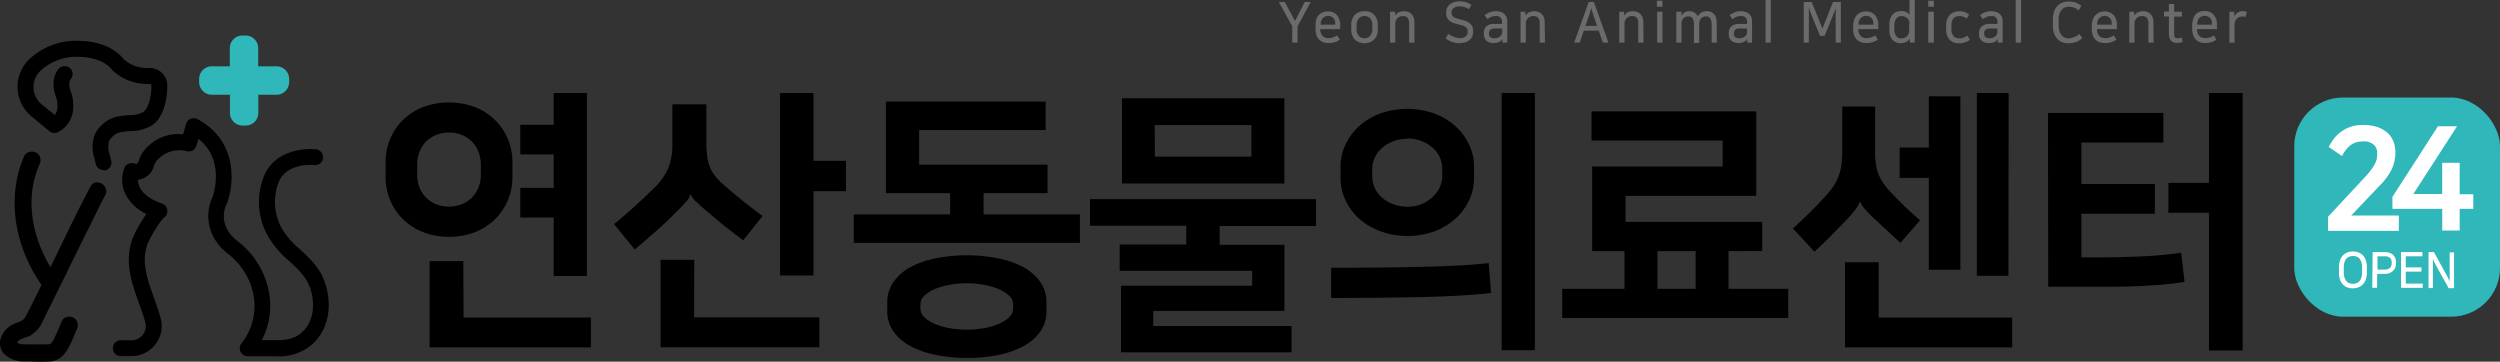
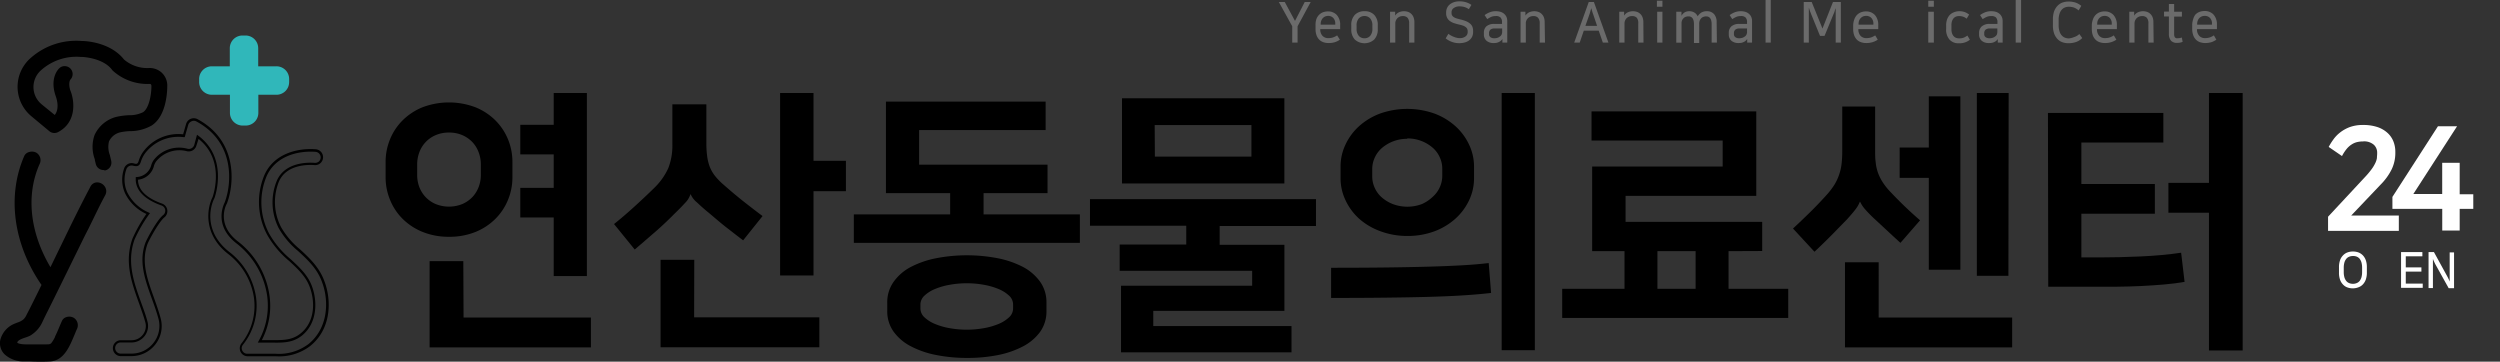
<svg xmlns="http://www.w3.org/2000/svg" viewBox="0 0 514.71 74.46">
  <rect x="0" y="0" width="514.71" height="74.46" fill="#333333" stroke="none" />
  <defs>
    <style>.cls-1{fill:#30b7ba;}.cls-2{fill:#6b6b6b;}.cls-3{fill:#fff;}</style>
  </defs>
  <g id="레이어_2" data-name="레이어 2">
    <g id="레이어_1-2" data-name="레이어 1">
      <path d="M24.65,27a11.46,11.46,0,0,1,2.06-.26,8.67,8.67,0,0,0,4.34-1.1c3.16-2,3.12-7.49,3.11-8.11A3.41,3.41,0,0,0,33,15.11a3.37,3.37,0,0,0-2.53-.84,7.6,7.6,0,0,1-5.18-1.85C22.63,9,17.57,8.72,16.94,8.7h-.12A13.82,13.82,0,0,0,6.58,12.08a7.62,7.62,0,0,0,.11,11.76l3.68,3a1.38,1.38,0,0,0,1.52.15c3.77-2,3.2-6.34,2.4-8.29-.57-1.67,0-2.39,0-2.46a1.4,1.4,0,0,0,0-1.93,1.38,1.38,0,0,0-2-.06c-.2.18-1.89,1.89-.68,5.43.05.12,1.1,2.81-.4,4.33L8.44,21.68a4.85,4.85,0,0,1-.07-7.48,11.14,11.14,0,0,1,8.24-2.74h.23s4.4.12,6.36,2.72l.15.17A10.39,10.39,0,0,0,30.75,17a.57.57,0,0,1,.63.56c0,1.85-.5,4.84-1.83,5.71a6.52,6.52,0,0,1-3,.66,13.53,13.53,0,0,0-2.57.34,6.51,6.51,0,0,0-4.29,3.59,7.12,7.12,0,0,0,.06,4.87c.08.31.16.62.23.93a1.39,1.39,0,0,0,1.25,1.09,1.35,1.35,0,0,0,.4,0,1.39,1.39,0,0,0,1.07-1.65c-.08-.35-.17-.7-.26-1a4.84,4.84,0,0,1-.2-3.08A3.69,3.69,0,0,1,24.65,27Z" />
      <path d="M21.31,35h-.13a1.64,1.64,0,0,1-1.47-1.28c-.06-.26-.13-.52-.19-.79l0-.13a7.34,7.34,0,0,1-.05-5,6.8,6.8,0,0,1,4.45-3.73,14.52,14.52,0,0,1,2.63-.35,6.19,6.19,0,0,0,2.9-.62c1.25-.8,1.76-3.75,1.72-5.49a.3.3,0,0,0-.11-.24.3.3,0,0,0-.25-.09,10.64,10.64,0,0,1-7.59-2.73,1.63,1.63,0,0,1-.17-.2c-1.85-2.44-6-2.62-6.17-2.63H16.6a10.92,10.92,0,0,0-8.08,2.68,4.61,4.61,0,0,0,.08,7.1l2.67,2.17c1.16-1.44.23-3.81.19-3.91-1.26-3.69.53-5.51.74-5.7a1.53,1.53,0,0,1,1.17-.44,1.63,1.63,0,0,1,1.11,2.78s-.49.64,0,2.22c.85,2,1.41,6.5-2.51,8.57a1.64,1.64,0,0,1-1.8-.17L6.54,24a7.88,7.88,0,0,1-.12-12.15A14.09,14.09,0,0,1,16.84,8.44h.06c1,0,5.91.35,8.63,3.81a7.36,7.36,0,0,0,5,1.76,3.68,3.68,0,0,1,2.72.91,3.61,3.61,0,0,1,1.19,2.6c0,.63.05,6.21-3.21,8.32A9,9,0,0,1,26.73,27a10.71,10.71,0,0,0-2,.25h0a3.4,3.4,0,0,0-2.28,1.85A4.62,4.62,0,0,0,22.65,32l0,.09c.08.32.17.64.24,1a1.64,1.64,0,0,1-1.26,2A1.32,1.32,0,0,1,21.31,35Zm9.5-18.25a.8.8,0,0,1,.54.21.82.82,0,0,1,.27.59c0,1.78-.44,5-1.94,5.92a6.59,6.59,0,0,1-3.14.7,14,14,0,0,0-2.53.34A6.3,6.3,0,0,0,19.88,28,6.93,6.93,0,0,0,20,32.71l0,.13c.07.27.14.54.2.81a1.15,1.15,0,0,0,1,.89,1.22,1.22,0,0,0,.33,0,1.14,1.14,0,0,0,.88-1.36c-.07-.32-.15-.63-.24-.94l0-.09A5,5,0,0,1,22,28.89a3.92,3.92,0,0,1,2.6-2.13,12.05,12.05,0,0,1,2.1-.26,8.67,8.67,0,0,0,4.23-1.06c3-2,3-7.3,3-7.9a3.11,3.11,0,0,0-1-2.24,3.14,3.14,0,0,0-2.35-.79,7.86,7.86,0,0,1-5.36-1.91C22.5,9.21,17.49,9,16.93,8.94h-.07A13.62,13.62,0,0,0,6.74,12.26a7.38,7.38,0,0,0,.11,11.39l3.67,3a1.16,1.16,0,0,0,1.26.12c3.61-1.91,3.07-6.05,2.29-8-.61-1.78-.07-2.58,0-2.72a1.15,1.15,0,0,0-.77-2h0a1.15,1.15,0,0,0-.78.31c-.18.17-1.77,1.78-.61,5.17,0,.1,1.16,2.94-.45,4.58l-.16.16-3-2.44A5.1,5.1,0,0,1,6.4,18,5,5,0,0,1,8.21,14a11.35,11.35,0,0,1,8.42-2.8h.23c.46,0,4.59.24,6.54,2.82l.12.15a10.13,10.13,0,0,0,7.2,2.59Z" />
-       <path d="M66.56,58c-1.07-2.8-3.05-4.64-5-6.41a16.78,16.78,0,0,1-4-4.66,11.45,11.45,0,0,1-.43-9.6c1.63-3.68,6.2-3.62,7.56-3.52a1.36,1.36,0,0,0,1.49-1.27A1.39,1.39,0,0,0,65,31c-3.75-.28-8.44.92-10.32,5.16a14.08,14.08,0,0,0,.48,12,18.89,18.89,0,0,0,4.57,5.47C61.47,55.22,63.13,56.76,64,59c1.22,3.19,1.08,7.51-2,10-1.85,1.48-3.83,1.45-6.34,1.41H53.49a15.2,15.2,0,0,0,1.74-9.44,16.88,16.88,0,0,0-6.4-10.93c-4.55-3.52-2.63-7.58-2.4-8l.08-.17c1.49-4,2.15-12.61-6-17a1.38,1.38,0,0,0-2,.84l-.67,2.31a8.81,8.81,0,0,0-8.21,3.5,5.67,5.67,0,0,0-.89,1.81c-.25.8-.62.85-1.29.66a1.39,1.39,0,0,0-1.66.77,6.61,6.61,0,0,0,.11,5A9,9,0,0,0,30.5,44a30.25,30.25,0,0,0-3,5.26c-1.68,4.71-.14,9,1.34,13.1.5,1.38,1,2.69,1.32,4a3.11,3.11,0,0,1-.54,2.71,3.18,3.18,0,0,1-2.53,1.25H24.75a1.39,1.39,0,1,0,0,2.78h2.34a5.93,5.93,0,0,0,4.73-2.34,5.85,5.85,0,0,0,1-5.12c-.39-1.43-.9-2.86-1.39-4.23-1.38-3.84-2.69-7.46-1.34-11.22.27-.76,2.38-4.68,3.58-5.65a1.39,1.39,0,0,0-.4-2.39c-2.49-.88-4.14-2.12-4.8-3.58a3.88,3.88,0,0,1-.32-1.81,3.52,3.52,0,0,0,3.24-2.68,3.39,3.39,0,0,1,.47-1,6.31,6.31,0,0,1,6.58-2.23,1.39,1.39,0,0,0,1.72-.95l.51-1.74c5.87,4.36,3.53,11.68,3.23,12.54-1.17,2.28-2,7.46,3.21,11.44a14.14,14.14,0,0,1,5.34,9.15,12.65,12.65,0,0,1-2.64,9.57A1.39,1.39,0,0,0,51,73.08h5.82a10.28,10.28,0,0,0,7-2C67.87,67.75,68.14,62.09,66.56,58Z" />
      <path d="M56.77,73.35H55.61l-1.17,0H51a1.62,1.62,0,0,1-1.46-.9,1.64,1.64,0,0,1,.15-1.72,12.41,12.41,0,0,0,2.6-9.39,13.9,13.9,0,0,0-5.25-9c-5.27-4.06-4.45-9.46-3.28-11.74.27-.77,2.5-7.74-2.88-12L40.43,30a1.64,1.64,0,0,1-2,1.12,6.11,6.11,0,0,0-6.31,2.15,3.09,3.09,0,0,0-.43.91A3.77,3.77,0,0,1,28.41,37a3.58,3.58,0,0,0,.32,1.48c.62,1.4,2.23,2.59,4.65,3.44a1.65,1.65,0,0,1,.48,2.82c-1.16.93-3.25,4.82-3.51,5.54-1.32,3.68,0,7.26,1.34,11,.49,1.38,1,2.81,1.39,4.26A6.11,6.11,0,0,1,32,70.89a6.2,6.2,0,0,1-4.93,2.43H24.75a1.64,1.64,0,0,1,0-3.27h2.34a2.92,2.92,0,0,0,2.33-1.15,2.88,2.88,0,0,0,.51-2.5c-.36-1.32-.83-2.62-1.32-4-1.5-4.16-3.05-8.47-1.34-13.26a29.65,29.65,0,0,1,2.87-5.09,9,9,0,0,1-4.43-4.35,6.88,6.88,0,0,1-.11-5.14,1.64,1.64,0,0,1,1.95-.92c.6.17.79.13,1-.5a6.22,6.22,0,0,1,.92-1.88,9,9,0,0,1,8.23-3.61l.61-2.12a1.65,1.65,0,0,1,2.35-1c8.28,4.45,7.6,13.25,6.09,17.28l-.09.19c-.23.43-2.07,4.32,2.33,7.71a17.09,17.09,0,0,1,6.49,11.1,15.21,15.21,0,0,1-1.58,9.22h1.77c2.46,0,4.4.08,6.18-1.35,3-2.37,3.08-6.56,1.89-9.67-.81-2.14-2.45-3.65-4.18-5.26a19.31,19.31,0,0,1-4.63-5.55,14.34,14.34,0,0,1-.49-12.17c1.93-4.35,6.73-5.59,10.56-5.3a1.64,1.64,0,0,1,1.51,1.75,1.6,1.6,0,0,1-.56,1.12,1.58,1.58,0,0,1-1.2.39c-1.32-.1-5.75-.16-7.31,3.36a11.25,11.25,0,0,0,.42,9.4,16.57,16.57,0,0,0,3.91,4.59c1.94,1.79,3.94,3.65,5,6.5,1.61,4.22,1.33,10-2.9,13.39A10.52,10.52,0,0,1,56.77,73.35ZM40.56,27.74l.28.21c6,4.47,3.62,12,3.32,12.82-1.2,2.35-1.88,7.3,3.13,11.16a14.39,14.39,0,0,1,5.43,9.31A12.86,12.86,0,0,1,50,71a1.11,1.11,0,0,0-.11,1.2,1.13,1.13,0,0,0,1,.63h4.67l1.15,0a10.12,10.12,0,0,0,6.81-2c4-3.24,4.3-8.78,2.75-12.84h0c-1-2.74-3-4.55-4.9-6.31a17,17,0,0,1-4-4.73A11.7,11.7,0,0,1,57,37.19c1.69-3.83,6.4-3.77,7.8-3.66a1.2,1.2,0,0,0,.84-.27,1.15,1.15,0,0,0-.66-2c-3.67-.27-8.25.89-10.08,5A13.85,13.85,0,0,0,55.36,48a18.92,18.92,0,0,0,4.51,5.39c1.79,1.66,3.47,3.21,4.32,5.45,1.25,3.28,1.1,7.71-2,10.23-1.92,1.54-3.94,1.51-6.5,1.46H53.08l.19-.36A14.89,14.89,0,0,0,55,60.9a16.67,16.67,0,0,0-6.3-10.78C44,46.48,46,42.26,46.21,41.79a.38.38,0,0,0,.06-.13c1.47-3.9,2.13-12.39-5.86-16.67a1.09,1.09,0,0,0-1,0,1.14,1.14,0,0,0-.66.74l-.72,2.51-.21,0a8.6,8.6,0,0,0-8,3.39A6.13,6.13,0,0,0,29,33.3c-.3,1-.84,1-1.59.82a1.15,1.15,0,0,0-1.36.64,6.39,6.39,0,0,0,.11,4.76,8.78,8.78,0,0,0,4.45,4.23l.27.13-.18.24a29.47,29.47,0,0,0-3,5.2c-1.65,4.62-.13,8.84,1.34,12.93.5,1.38,1,2.68,1.33,4a3.34,3.34,0,0,1-.59,2.92,3.41,3.41,0,0,1-2.72,1.34H24.75a1.15,1.15,0,0,0,0,2.29h2.34a5.69,5.69,0,0,0,4.54-2.24,5.62,5.62,0,0,0,1-4.91c-.38-1.42-.89-2.84-1.39-4.21-1.39-3.87-2.71-7.54-1.33-11.38.28-.8,2.39-4.74,3.66-5.76a1.14,1.14,0,0,0-.34-2c-2.54-.9-4.25-2.19-4.93-3.71a4.06,4.06,0,0,1-.35-1.92l0-.22h.21a3.29,3.29,0,0,0,3-2.52,3.67,3.67,0,0,1,.5-1,6.61,6.61,0,0,1,6.85-2.33A1.16,1.16,0,0,0,40,29.82Z" />
      <path d="M18.76,38.58c-2.93,5.57-5.59,11.29-8.37,16.93h0C6.41,49,4.68,41,7.88,33.73a1.56,1.56,0,0,0-.54-2.08,1.52,1.52,0,0,0-2.07.55C1.38,41,3.4,50.75,8.69,58.48a.93.93,0,0,0,.16.18q-1.23,2.51-2.49,5c-.18.37-.37.74-.56,1.11A4.58,4.58,0,0,1,5,65.94a7,7,0,0,1-2,1C.75,68-.88,70.67,1.21,72.8a5.4,5.4,0,0,0,3.91,1.33c1.71.05,3.48.13,5.18,0,3.22-.18,4.24-4,5.33-6.45a1.58,1.58,0,0,0-.55-2.08,1.52,1.52,0,0,0-2.07.55c-.47,1.06-.88,2.16-1.41,3.2a7.77,7.77,0,0,1-.85,1.41c-.43.51-.93.34-1.58.33-1.3,0-2.59,0-3.88,0-.43,0-2.23,0-1.95-.77s2.12-1.09,2.74-1.44a5.87,5.87,0,0,0,2.33-2.6c.41-.77.8-1.55,1.18-2.32,2.82-5.64,5.57-11.32,8.35-17,1.13-2.3,2.25-4.62,3.44-6.89C22.29,38.39,19.68,36.85,18.76,38.58Z" />
      <path d="M8.61,74.46c-.87,0-1.74,0-2.59-.06l-.9,0A5.75,5.75,0,0,1,1,73,3.22,3.22,0,0,1,.06,70a4.91,4.91,0,0,1,2.87-3.33l.59-.24a3.7,3.7,0,0,0,1.35-.71,3.06,3.06,0,0,0,.6-.91l.11-.21.57-1.1q1.21-2.41,2.4-4.84l-.06-.08C2.72,50.19,1.43,40.27,5,32.1A1.51,1.51,0,0,1,6,31.3a1.91,1.91,0,0,1,1.49.14,1.81,1.81,0,0,1,.64,2.39c-2.8,6.33-2,14,2.26,21.18.75-1.54,1.48-3.06,2.22-4.57,1.91-3.95,3.88-8,6-12h0a1.55,1.55,0,0,1,1.34-.89,1.91,1.91,0,0,1,1.66.91,1.7,1.7,0,0,1,.05,1.74c-1,1.82-1.88,3.7-2.78,5.52l-.66,1.35C17.21,49,16.27,51,15.33,52.88c-1.8,3.67-3.66,7.47-5.52,11.2l-.13.25c-.34.69-.69,1.39-1,2.07A6.27,6.27,0,0,1,6.2,69.11a6.4,6.4,0,0,1-.88.35c-.68.23-1.6.54-1.75,1,0,.08,0,.11,0,.12s.4.3,1.66.32H5.3l2.53,0H9.17l.4,0c.49,0,.74,0,1-.27a7.13,7.13,0,0,0,.77-1.28l0-.08c.34-.67.63-1.37.92-2.06.16-.38.32-.76.49-1.13a1.46,1.46,0,0,1,.94-.8,1.89,1.89,0,0,1,1.48.14,1.81,1.81,0,0,1,.64,2.39c-.16.35-.31.74-.48,1.14-1,2.36-2.15,5.3-5,5.46C9.76,74.45,9.18,74.46,8.61,74.46Zm-2-42.76a1.62,1.62,0,0,0-.44.07,1,1,0,0,0-.64.53c-3.54,8-2.27,17.75,3.41,26a.64.64,0,0,0,.1.13l.11.12,0,.18q-1.23,2.5-2.49,5-.27.55-.57,1.11l-.1.2a3.71,3.71,0,0,1-.7,1.05,4.33,4.33,0,0,1-1.51.81l-.57.23a4.4,4.4,0,0,0-2.59,3,2.74,2.74,0,0,0,.85,2.5,5.21,5.21,0,0,0,3.74,1.26l.91,0c1.4,0,2.86.09,4.25,0,2.59-.14,3.67-2.8,4.63-5.14.16-.41.32-.8.48-1.16A1.33,1.33,0,0,0,15,65.85a1.4,1.4,0,0,0-1.09-.09,1,1,0,0,0-.64.53l-.48,1.12c-.29.69-.59,1.41-.93,2.09l-.05.08A7.22,7.22,0,0,1,10.94,71a1.47,1.47,0,0,1-1.4.44l-.38,0H7.83l-2.54,0H5.22c-.84,0-1.74-.08-2-.53a.58.58,0,0,1-.06-.57c.23-.63,1.2-1,2.05-1.26a6.79,6.79,0,0,0,.8-.31A5.7,5.7,0,0,0,8.2,66.17c.36-.68.7-1.37,1-2.06l.13-.25c1.86-3.72,3.72-7.52,5.52-11.2.94-1.92,1.88-3.85,2.83-5.77l.66-1.35c.9-1.83,1.82-3.71,2.79-5.54a1.22,1.22,0,0,0,0-1.25,1.51,1.51,0,0,0-1.24-.68,1.06,1.06,0,0,0-.92.63h0c-2.07,3.93-4,8-6,11.95-.8,1.66-1.6,3.32-2.42,5l-.16.5-.27-.47c-4.52-7.4-5.43-15.43-2.52-22a1.32,1.32,0,0,0-.45-1.76A1.2,1.2,0,0,0,6.57,31.7Z" />
      <path class="cls-1" d="M56.89,13.65H53.16V9.93a2.61,2.61,0,0,0-2.61-2.62h-.62a2.62,2.62,0,0,0-2.62,2.62v3.72H43.59A2.62,2.62,0,0,0,41,16.27v.62a2.62,2.62,0,0,0,2.62,2.62h3.72v3.72a2.62,2.62,0,0,0,2.62,2.62h.62a2.61,2.61,0,0,0,2.61-2.62V19.51h3.73a2.61,2.61,0,0,0,2.61-2.62v-.62A2.61,2.61,0,0,0,56.89,13.65Z" />
      <path d="M92.44,48.75a14.27,14.27,0,0,1-5.43-1,12.41,12.41,0,0,1-4.13-2.71,11.65,11.65,0,0,1-2.59-3.93,12.1,12.1,0,0,1-.9-4.61V33.33a12.18,12.18,0,0,1,.9-4.62,11.7,11.7,0,0,1,2.59-3.92A12.41,12.41,0,0,1,87,22.08a15.41,15.41,0,0,1,10.87,0A12.36,12.36,0,0,1,102,24.79a11.88,11.88,0,0,1,2.6,3.92,12.18,12.18,0,0,1,.9,4.62v3.18a12.1,12.1,0,0,1-.9,4.61,11.82,11.82,0,0,1-2.6,3.93,12.36,12.36,0,0,1-4.12,2.71A14.32,14.32,0,0,1,92.44,48.75Zm0-21.46a6.8,6.8,0,0,0-2.76.54,6.13,6.13,0,0,0-3.36,3.56,7.1,7.1,0,0,0-.43,2.45V36a7,7,0,0,0,.43,2.48,6.32,6.32,0,0,0,1.29,2.08A6.22,6.22,0,0,0,89.68,42a7.32,7.32,0,0,0,5.52,0,6.37,6.37,0,0,0,2.08-1.45,6.29,6.29,0,0,0,1.28-2.08A7,7,0,0,0,99,36V33.84a7.12,7.12,0,0,0-.44-2.45,6.22,6.22,0,0,0-1.28-2.11,6.37,6.37,0,0,0-2.08-1.45A6.8,6.8,0,0,0,92.44,27.29Zm3,38.09h26.22v6.15H88.45V53.76h6.94ZM114,25.7V19.15h6.83V56.84H114V44.77h-6.88V38.68H114V31.79h-6.88V25.7Z" />
      <path d="M142.15,40a4.48,4.48,0,0,1-1.12,1.8c-.64.7-1.38,1.45-2.21,2.25Q137,45.9,135.1,47.56t-4.42,3.81l-4.26-5.24c1.42-1.13,2.84-2.36,4.28-3.67s2.8-2.59,4.07-3.84a13.32,13.32,0,0,0,2.82-4,12.66,12.66,0,0,0,.84-4.9V21.48h7v8a20.15,20.15,0,0,0,.17,2.73,9.61,9.61,0,0,0,.54,2.16,7.53,7.53,0,0,0,1.07,1.85A13.58,13.58,0,0,0,149,38.05q2,1.77,4,3.36c1.35,1.06,2.68,2.09,4,3.07l-4,5c-1.05-.79-2.18-1.67-3.39-2.61s-2.43-2-3.71-3.08c-1-.8-1.75-1.5-2.4-2.11A4.46,4.46,0,0,1,142.2,40Zm.76,25.34h25.78v6.15H136v-18h6.94ZM167.49,33.1h6.67v6.26h-6.67V56.72h-6.88V19.15h6.88Z" />
      <path d="M215.28,26.78H189.23V33.9h26.44v5.86H202.5v4.38h19.83V50H175.79V44.14h19.83V39.76H182.4V20.92h32.88ZM199.06,73.69a32,32,0,0,1-6.31-.6,18.88,18.88,0,0,1-5.21-1.79,10.07,10.07,0,0,1-3.55-3A7.18,7.18,0,0,1,182.67,64v-1.7A7.21,7.21,0,0,1,184,58a10,10,0,0,1,3.55-3.05,19.22,19.22,0,0,1,5.21-1.79,33.48,33.48,0,0,1,12.62,0,19.41,19.41,0,0,1,5.22,1.79A10.22,10.22,0,0,1,214.14,58a7.27,7.27,0,0,1,1.31,4.3V64a7.24,7.24,0,0,1-1.31,4.33,10.25,10.25,0,0,1-3.55,3,19.07,19.07,0,0,1-5.22,1.79A32,32,0,0,1,199.06,73.69Zm0-15.37a19.53,19.53,0,0,0-3.52.31,14.38,14.38,0,0,0-3.06.88,7.1,7.1,0,0,0-2.16,1.37,2.5,2.5,0,0,0-.82,1.82v.8a2.5,2.5,0,0,0,.82,1.82,7.1,7.1,0,0,0,2.16,1.37,14.38,14.38,0,0,0,3.06.88,20.14,20.14,0,0,0,7,0,14.38,14.38,0,0,0,3.06-.88,7.1,7.1,0,0,0,2.16-1.37,2.46,2.46,0,0,0,.82-1.82v-.8a2.46,2.46,0,0,0-.82-1.82,7.1,7.1,0,0,0-2.16-1.37,14.38,14.38,0,0,0-3.06-.88A19.45,19.45,0,0,0,199.06,58.32Z" />
      <path d="M244.23,50.35V46.48H224.41V41h46.53v5.53H251.11v3.87h13.33V64h-27v3.13h28.46v5.41H230.8V58.83h27V55.76H230.52V50.35ZM231,37.77V20.23h33.43V37.77Zm6.77-5.53h19.88V25.75H237.73Z" />
      <path d="M274.05,55.13q6.29,0,11.23-.06t8.85-.17c2.6-.07,4.9-.17,6.91-.28s3.82-.27,5.46-.46l.49,6.15q-2.36.28-5.43.48c-2.06.14-4.43.24-7.11.32s-5.69.13-9.06.17-7.15.06-11.34.06Zm15.68-6.55a15.71,15.71,0,0,1-5.6-1A13.53,13.53,0,0,1,279.79,45,12,12,0,0,1,277,41.18a10.53,10.53,0,0,1-1-4.55V34.35a10.53,10.53,0,0,1,1-4.55A11.94,11.94,0,0,1,279.79,26a13.53,13.53,0,0,1,4.34-2.62,16.81,16.81,0,0,1,11.2,0A13.53,13.53,0,0,1,299.67,26a11.94,11.94,0,0,1,2.81,3.82,10.53,10.53,0,0,1,1,4.55v2.28a10.53,10.53,0,0,1-1,4.55A12,12,0,0,1,299.67,45a13.53,13.53,0,0,1-4.34,2.62A15.71,15.71,0,0,1,289.73,48.58Zm0-20a7.91,7.91,0,0,0-5.27,1.94,5.72,5.72,0,0,0-1.45,2,5.61,5.61,0,0,0-.49,2.31v1.48a5.64,5.64,0,0,0,.49,2.31,5.72,5.72,0,0,0,1.45,2,7.79,7.79,0,0,0,2.29,1.39,8.49,8.49,0,0,0,6,0A7.79,7.79,0,0,0,295,40.5a5.72,5.72,0,0,0,1.45-2,5.64,5.64,0,0,0,.49-2.31V34.75a5.61,5.61,0,0,0-.49-2.31,5.72,5.72,0,0,0-1.45-2,7.91,7.91,0,0,0-5.27-1.94ZM316,72.1h-6.83V19.15H316Z" />
      <path d="M355.88,51.71v7.75h12.29v6H321.63v-6h12.83V51.71H327.8V34.29h26.87V28.94h-27v-6h33.92V40.33H334.68v5.35h28.13v6Zm-14.64,7.75h7.86V51.71h-7.86Z" />
      <path d="M391.27,50c-.84-.76-1.77-1.62-2.79-2.57L385.86,45a25.57,25.57,0,0,1-1.94-2,6.46,6.46,0,0,1-.95-1.46h-.06a6,6,0,0,1-.9,1.57c-.42.55-1,1.24-1.77,2.08L377.4,48.1c-1.17,1.19-2.44,2.44-3.83,3.73l-4.42-4.78q1.74-1.61,3.47-3.31T376,40.21a15.77,15.77,0,0,0,1.63-2.1,10.07,10.07,0,0,0,1-2.11,10,10,0,0,0,.52-2.25,22.48,22.48,0,0,0,.14-2.59V21.94h6.77v8.88c0,.95,0,1.8.11,2.56a9.11,9.11,0,0,0,.47,2.17,9.61,9.61,0,0,0,1,2,12.7,12.7,0,0,0,1.61,2,81.56,81.56,0,0,0,6.06,5.81Zm-4.48,15.37h27.48v6.15H379.85V54h6.94Zm10.32-28.75h-6V30.37h6V19.83h6.5v35.7h-6.5ZM413.5,56.78H407V19.15h6.55Z" />
      <path d="M421.64,23.25H445.4v6.09H428.52v8.54h15.13V44H428.52v9h3.77c2.62,0,5.43-.07,8.41-.2s5.77-.39,8.36-.77l.71,6c-1.28.23-2.68.41-4.21.54s-3.12.24-4.78.32-3.34.12-5,.14l-5.08,0h-9Zm24.8,14.4h8.35V19.15h6.94v53h-6.94V43.8h-8.35Z" />
-       <rect class="cls-1" x="472.35" y="20.08" width="42.36" height="45.12" rx="10.04" />
      <path class="cls-2" d="M267.15,5.41V8.77h-1.1V5.41l-2.76-5h1.22l2.11,3.9,2-3.9h1.23Z" />
      <path class="cls-2" d="M275.86,8.17a4,4,0,0,1-.95.49,4.26,4.26,0,0,1-1.39.2,3.32,3.32,0,0,1-1.06-.17,2.16,2.16,0,0,1-.84-.52,2.44,2.44,0,0,1-.57-.91,3.74,3.74,0,0,1-.2-1.32V5.22A3.71,3.71,0,0,1,271,4a2.48,2.48,0,0,1,.55-.92,2.42,2.42,0,0,1,.82-.55,3,3,0,0,1,1-.18,2.43,2.43,0,0,1,1.86.74,3,3,0,0,1,.69,2.1V6h-4.1V6a1.93,1.93,0,0,0,.46,1.38,1.59,1.59,0,0,0,1.19.47,3.15,3.15,0,0,0,1-.15,3.35,3.35,0,0,0,.82-.42Zm-2.4-4.9a1.59,1.59,0,0,0-.62.12,1.54,1.54,0,0,0-.49.34,1.69,1.69,0,0,0-.32.52,1.85,1.85,0,0,0-.12.67v.16h3V4.87a1.62,1.62,0,0,0-.4-1.16A1.42,1.42,0,0,0,273.46,3.27Z" />
      <path class="cls-2" d="M280.93,2.31a2.63,2.63,0,0,1,2,.75,2.94,2.94,0,0,1,.73,2.14V6a3,3,0,0,1-.73,2.14,3,3,0,0,1-4,0A3,3,0,0,1,278.21,6V5.2a2.91,2.91,0,0,1,.73-2.14A2.65,2.65,0,0,1,280.93,2.31Zm0,5.57a1.51,1.51,0,0,0,1.17-.5,2.17,2.17,0,0,0,.45-1.5V5.29a2.17,2.17,0,0,0-.45-1.5,1.63,1.63,0,0,0-2.35,0,2.17,2.17,0,0,0-.45,1.5v.59a2.17,2.17,0,0,0,.45,1.5A1.52,1.52,0,0,0,280.93,7.88Z" />
      <path class="cls-2" d="M291.2,8.77h-1.08V4.83a1.73,1.73,0,0,0-.32-1.16,1.3,1.3,0,0,0-1-.36,1.81,1.81,0,0,0-.55.09,1.86,1.86,0,0,0-.49.29,1.5,1.5,0,0,0-.35.49,1.39,1.39,0,0,0-.14.66V8.77h-1.08V2.42h1.05v.8h0a1.81,1.81,0,0,1,.73-.67,2.59,2.59,0,0,1,1.93-.1,1.73,1.73,0,0,1,.67.42,1.82,1.82,0,0,1,.46.7,2.79,2.79,0,0,1,.17,1Z" />
      <path class="cls-2" d="M300.46,7.85a1.94,1.94,0,0,0,1.28-.36,1.07,1.07,0,0,0,.43-.86V6.45a1.22,1.22,0,0,0-.09-.49,1,1,0,0,0-.3-.37,2.26,2.26,0,0,0-.54-.3,6.77,6.77,0,0,0-.83-.23c-.38-.09-.73-.19-1.06-.3a3,3,0,0,1-.84-.43,1.75,1.75,0,0,1-.56-.65,2,2,0,0,1-.21-1V2.52a2.12,2.12,0,0,1,.17-.83,2,2,0,0,1,.51-.72,2.86,2.86,0,0,1,.86-.5,3.45,3.45,0,0,1,1.21-.19,4.6,4.6,0,0,1,1.33.18,4,4,0,0,1,1.12.55l-.53.89a2.92,2.92,0,0,0-.9-.45,3.52,3.52,0,0,0-1-.14,2,2,0,0,0-1.21.35,1,1,0,0,0-.45.84v.19a.94.94,0,0,0,.12.49,1.12,1.12,0,0,0,.36.36,2.87,2.87,0,0,0,.58.26l.79.21a7,7,0,0,1,1.24.4,2.91,2.91,0,0,1,.8.52,1.72,1.72,0,0,1,.43.65,2.47,2.47,0,0,1,.12.79v.21a2.31,2.31,0,0,1-.21,1,2.31,2.31,0,0,1-.6.72,2.49,2.49,0,0,1-.91.44,4.14,4.14,0,0,1-1.14.15,4.22,4.22,0,0,1-1.57-.29,4.34,4.34,0,0,1-1.22-.7l.56-.94a3,3,0,0,0,.51.34,4.53,4.53,0,0,0,.59.28,3.47,3.47,0,0,0,.6.19A2.39,2.39,0,0,0,300.46,7.85Z" />
      <path class="cls-2" d="M307.51,8.86a2.17,2.17,0,0,1-1.46-.47,1.67,1.67,0,0,1-.54-1.31V6.76A1.76,1.76,0,0,1,306,5.44a2.36,2.36,0,0,1,1.69-.51h1.55V4.56a1.32,1.32,0,0,0-.3-.95,1.28,1.28,0,0,0-1-.3,2.27,2.27,0,0,0-.93.17,5.67,5.67,0,0,0-.81.46l-.54-.83a4.61,4.61,0,0,1,1-.56A3.23,3.23,0,0,1,308,2.31a3.1,3.1,0,0,1,.94.13,2.07,2.07,0,0,1,.73.4,1.89,1.89,0,0,1,.48.63,2.13,2.13,0,0,1,.17.86V8.77h-1V8h0a1.08,1.08,0,0,1-.24.32,1.59,1.59,0,0,1-.33.25,2.39,2.39,0,0,1-.52.22A2.77,2.77,0,0,1,307.51,8.86Zm1.76-3h-1.53a1.29,1.29,0,0,0-.9.26.91.91,0,0,0-.27.7V7a.75.75,0,0,0,.31.67,1.27,1.27,0,0,0,.74.21,2.41,2.41,0,0,0,.7-.1,2.06,2.06,0,0,0,.54-.3.91.91,0,0,0,.31-.4,1.37,1.37,0,0,0,.1-.58Z" />
      <path class="cls-2" d="M318.09,8.77H317V4.83a1.67,1.67,0,0,0-.33-1.16,1.27,1.27,0,0,0-1-.36,1.76,1.76,0,0,0-.55.09,1.72,1.72,0,0,0-.49.29,1.68,1.68,0,0,0-.36.49,1.53,1.53,0,0,0-.13.66V8.77h-1.08V2.42h1v.8h0a1.84,1.84,0,0,1,.74-.67,2.57,2.57,0,0,1,1.92-.1,1.77,1.77,0,0,1,.68.42,1.94,1.94,0,0,1,.46.7,2.8,2.8,0,0,1,.16,1Z" />
      <path class="cls-2" d="M331.15,8.77H330l-.85-2.46h-3.07l-.84,2.46H324.1l3-8.36h1.06Zm-4.74-3.45h2.4l-.67-2L328,2.92c-.05-.13-.09-.25-.13-.37s-.07-.25-.11-.38-.09-.29-.14-.49l-.15.49a2.9,2.9,0,0,1-.11.38c0,.12-.07.24-.11.37s-.1.27-.15.44Z" />
      <path class="cls-2" d="M338.37,8.77h-1.08V4.83A1.73,1.73,0,0,0,337,3.67a1.29,1.29,0,0,0-1-.36,1.82,1.82,0,0,0-.56.09,1.86,1.86,0,0,0-.49.29,1.5,1.5,0,0,0-.35.49,1.53,1.53,0,0,0-.14.66V8.77h-1.08V2.42h1v.8h0a1.81,1.81,0,0,1,.73-.67,2.59,2.59,0,0,1,1.93-.1,1.85,1.85,0,0,1,.68.42,1.92,1.92,0,0,1,.45.7,2.79,2.79,0,0,1,.17,1Z" />
      <path class="cls-2" d="M342.27.15V1.38h-1.14V.15Zm0,2.27V8.77h-1.08V2.42Z" />
      <path class="cls-2" d="M353.48,8.77H352.4V5c0-1.09-.38-1.63-1.15-1.63a1.47,1.47,0,0,0-.5.09,1.13,1.13,0,0,0-.45.26,1.37,1.37,0,0,0-.33.47,1.53,1.53,0,0,0-.13.66v4h-1.08V5c0-1.09-.38-1.63-1.14-1.63a1.81,1.81,0,0,0-.51.08,1.13,1.13,0,0,0-.45.26,1.37,1.37,0,0,0-.33.44,1.59,1.59,0,0,0-.13.64v4h-1.08V2.42h1.07v.86h0a1.57,1.57,0,0,1,.59-.69,1.77,1.77,0,0,1,1-.28,2,2,0,0,1,1.06.27,1.68,1.68,0,0,1,.68.78,2.65,2.65,0,0,1,.73-.76,2.13,2.13,0,0,1,1.17-.29,1.89,1.89,0,0,1,1.48.6,2.46,2.46,0,0,1,.53,1.69Z" />
      <path class="cls-2" d="M357.93,8.86a2.17,2.17,0,0,1-1.46-.47,1.67,1.67,0,0,1-.54-1.31V6.76a1.76,1.76,0,0,1,.52-1.32,2.36,2.36,0,0,1,1.69-.51h1.55V4.56a1.32,1.32,0,0,0-.3-.95,1.28,1.28,0,0,0-1-.3,2.27,2.27,0,0,0-.93.17,5.67,5.67,0,0,0-.81.46l-.54-.83a4.61,4.61,0,0,1,1-.56,3.23,3.23,0,0,1,1.29-.24,3.1,3.1,0,0,1,.94.13,2.07,2.07,0,0,1,.73.4,1.89,1.89,0,0,1,.48.63,2.13,2.13,0,0,1,.17.86V8.77h-1V8h0a1.08,1.08,0,0,1-.24.32,1.59,1.59,0,0,1-.33.25,2.39,2.39,0,0,1-.52.22A2.77,2.77,0,0,1,357.93,8.86Zm1.76-3h-1.53a1.29,1.29,0,0,0-.9.26.91.91,0,0,0-.27.7V7a.75.75,0,0,0,.31.67,1.27,1.27,0,0,0,.74.21,2.41,2.41,0,0,0,.7-.1,2.06,2.06,0,0,0,.54-.3.91.91,0,0,0,.31-.4,1.37,1.37,0,0,0,.1-.58Z" />
      <path class="cls-2" d="M364.57,0V8.77H363.5V0Z" />
      <path class="cls-2" d="M372.82,2.74c0-.09-.07-.17-.1-.25l-.09-.25-.1-.29c0-.11-.08-.23-.12-.37V8.77h-1.05V.41H373l2.22,5.47L377.38.41H379V8.77h-1.06V1.58c0,.15-.07.28-.11.39s-.06.2-.09.28a1.35,1.35,0,0,1-.08.24c0,.08-.06.16-.1.25l-1.91,4.64h-.94Z" />
      <path class="cls-2" d="M386.6,8.17a4.31,4.31,0,0,1-1,.49,4.26,4.26,0,0,1-1.39.2,3.21,3.21,0,0,1-1.05-.17,2.13,2.13,0,0,1-.85-.52,2.44,2.44,0,0,1-.57-.91,4,4,0,0,1-.2-1.32V5.22A3.71,3.71,0,0,1,381.77,4a2.48,2.48,0,0,1,.55-.92,2.36,2.36,0,0,1,.83-.55,2.91,2.91,0,0,1,1-.18,2.43,2.43,0,0,1,1.86.74,3,3,0,0,1,.69,2.1V6h-4.09V6a1.93,1.93,0,0,0,.45,1.38,1.6,1.6,0,0,0,1.19.47,3.11,3.11,0,0,0,1-.15,3.35,3.35,0,0,0,.82-.42Zm-2.41-4.9a1.59,1.59,0,0,0-.62.12,1.5,1.5,0,0,0-.48.34,1.54,1.54,0,0,0-.33.52,2.09,2.09,0,0,0-.11.67v.16h3.05V4.87a1.63,1.63,0,0,0-.41-1.16A1.41,1.41,0,0,0,384.19,3.27Z" />
-       <path class="cls-2" d="M393.1,8a1.5,1.5,0,0,1-.73.68,2.75,2.75,0,0,1-1,.2,2.21,2.21,0,0,1-1.77-.7,3,3,0,0,1-.6-2V5a3.69,3.69,0,0,1,.17-1.14,2.41,2.41,0,0,1,.5-.86,2.07,2.07,0,0,1,.76-.54,2.59,2.59,0,0,1,1-.18,2.07,2.07,0,0,1,1.11.25,1.72,1.72,0,0,1,.59.53V0h1.08V8.77h-1V8Zm0-3.34a1.09,1.09,0,0,0-.11-.49,1.27,1.27,0,0,0-.34-.43,1.62,1.62,0,0,0-.51-.31,1.66,1.66,0,0,0-.64-.12,1.27,1.27,0,0,0-1.07.5A2.23,2.23,0,0,0,390,5.2V6a2.25,2.25,0,0,0,.39,1.41,1.3,1.3,0,0,0,1.07.5,1.68,1.68,0,0,0,.63-.12,1.36,1.36,0,0,0,.5-.31,1.54,1.54,0,0,0,.35-.51,1.78,1.78,0,0,0,.12-.67Z" />
      <path class="cls-2" d="M398.15.15V1.38H397V.15Zm0,2.27V8.77H397V2.42Z" />
      <path class="cls-2" d="M403.31,2.31a3.37,3.37,0,0,1,1.24.19,3.8,3.8,0,0,1,.86.5l-.51.85a2.36,2.36,0,0,0-.78-.43,2.56,2.56,0,0,0-.81-.11,1.65,1.65,0,0,0-.58.1,1.33,1.33,0,0,0-.49.33,1.76,1.76,0,0,0-.34.57,2.65,2.65,0,0,0-.13.84V6a2.86,2.86,0,0,0,.13.88,1.62,1.62,0,0,0,.35.59,1.29,1.29,0,0,0,.5.33,1.65,1.65,0,0,0,.58.1,2.62,2.62,0,0,0,1-.16,3.23,3.23,0,0,0,.72-.42l.52.86a3.21,3.21,0,0,1-.87.5,3.43,3.43,0,0,1-1.38.23,2.47,2.47,0,0,1-1.95-.76A3.09,3.09,0,0,1,400.68,6v-.8A3.75,3.75,0,0,1,400.87,4a2.7,2.7,0,0,1,.53-.89,2.18,2.18,0,0,1,.83-.56A2.85,2.85,0,0,1,403.31,2.31Z" />
      <path class="cls-2" d="M409.46,8.86A2.17,2.17,0,0,1,408,8.39a1.67,1.67,0,0,1-.54-1.31V6.76A1.79,1.79,0,0,1,408,5.44a2.38,2.38,0,0,1,1.7-.51h1.54V4.56a1.37,1.37,0,0,0-.29-.95,1.31,1.31,0,0,0-1-.3,2.21,2.21,0,0,0-.93.17,5.25,5.25,0,0,0-.82.46l-.54-.83a4.46,4.46,0,0,1,1-.56A3.23,3.23,0,0,1,410,2.31a3,3,0,0,1,.93.13,2,2,0,0,1,.73.4,1.89,1.89,0,0,1,.48.63,2.13,2.13,0,0,1,.17.86V8.77h-1V8h0a.9.9,0,0,1-.23.32,1.59,1.59,0,0,1-.33.25,2.47,2.47,0,0,1-.53.22A2.77,2.77,0,0,1,409.46,8.86Zm1.76-3H409.7a1.32,1.32,0,0,0-.91.26.91.91,0,0,0-.27.7V7a.75.75,0,0,0,.31.67,1.32,1.32,0,0,0,.75.21,2.39,2.39,0,0,0,.69-.1,1.78,1.78,0,0,0,.54-.3.93.93,0,0,0,.32-.4,1.57,1.57,0,0,0,.09-.58Z" />
      <path class="cls-2" d="M416.11,0V8.77H415V0Z" />
      <path class="cls-2" d="M428.7,7.83a3.27,3.27,0,0,1-1.31.83,4.7,4.7,0,0,1-1.52.24,3.69,3.69,0,0,1-1.32-.23,2.61,2.61,0,0,1-1-.69,3.31,3.31,0,0,1-.66-1.15,5.12,5.12,0,0,1-.23-1.61V4a5.16,5.16,0,0,1,.23-1.61,3.22,3.22,0,0,1,.67-1.14,2.74,2.74,0,0,1,1-.7,3.68,3.68,0,0,1,1.31-.23,4.52,4.52,0,0,1,1.45.21,3.85,3.85,0,0,1,1.19.68l-.56.94a3,3,0,0,0-1-.61,3.58,3.58,0,0,0-1-.15,2.06,2.06,0,0,0-.84.16,1.71,1.71,0,0,0-.67.5,2.25,2.25,0,0,0-.44.86,4.1,4.1,0,0,0-.16,1.24v1a4.15,4.15,0,0,0,.16,1.24,2.33,2.33,0,0,0,.44.86,1.82,1.82,0,0,0,.67.5,2.24,2.24,0,0,0,.84.16A3.55,3.55,0,0,0,427,7.64,2.55,2.55,0,0,0,428.1,7Z" />
      <path class="cls-2" d="M435.73,8.17a4.31,4.31,0,0,1-1,.49,4.26,4.26,0,0,1-1.39.2,3.21,3.21,0,0,1-1.05-.17,2.13,2.13,0,0,1-.85-.52,2.44,2.44,0,0,1-.57-.91,4,4,0,0,1-.2-1.32V5.22A3.71,3.71,0,0,1,430.9,4a2.48,2.48,0,0,1,.55-.92,2.36,2.36,0,0,1,.83-.55,2.87,2.87,0,0,1,1-.18,2.43,2.43,0,0,1,1.86.74,3,3,0,0,1,.69,2.1V6h-4.09V6a1.93,1.93,0,0,0,.45,1.38,1.59,1.59,0,0,0,1.19.47,3.11,3.11,0,0,0,1-.15,3.35,3.35,0,0,0,.82-.42Zm-2.41-4.9a1.59,1.59,0,0,0-.62.12,1.54,1.54,0,0,0-.49.34,1.69,1.69,0,0,0-.32.52,1.85,1.85,0,0,0-.11.67v.16h3V4.87a1.62,1.62,0,0,0-.4-1.16A1.41,1.41,0,0,0,433.32,3.27Z" />
      <path class="cls-2" d="M443.4,8.77h-1.08V4.83A1.68,1.68,0,0,0,442,3.67a1.27,1.27,0,0,0-1-.36,1.76,1.76,0,0,0-.55.09,1.72,1.72,0,0,0-.49.29,1.68,1.68,0,0,0-.36.49,1.53,1.53,0,0,0-.14.66V8.77h-1.07V2.42h1v.8h0a1.84,1.84,0,0,1,.74-.67,2.57,2.57,0,0,1,1.92-.1,1.77,1.77,0,0,1,.68.42,1.94,1.94,0,0,1,.46.7,2.8,2.8,0,0,1,.16,1Z" />
      <path class="cls-2" d="M446.54,3.39h-1v-1h1V.82h1.08v1.6h1.6v1h-1.6V7a1.49,1.49,0,0,0,.06.47.59.59,0,0,0,.16.28.53.53,0,0,0,.25.12,1.06,1.06,0,0,0,.31,0,2.26,2.26,0,0,0,.8-.15l.17.9a3,3,0,0,1-.5.15,3.39,3.39,0,0,1-.64.06A1.68,1.68,0,0,1,447,8.41,2.08,2.08,0,0,1,446.54,7Z" />
      <path class="cls-2" d="M456.31,8.17a4.23,4.23,0,0,1-.95.49,4.32,4.32,0,0,1-1.4.2,3.3,3.3,0,0,1-1-.17,2.16,2.16,0,0,1-.84-.52,2.44,2.44,0,0,1-.57-.91,3.73,3.73,0,0,1-.21-1.32V5.22a3.7,3.7,0,0,1,.2-1.26A2.6,2.6,0,0,1,452,3a2.46,2.46,0,0,1,.83-.55,3,3,0,0,1,1.05-.18,2.43,2.43,0,0,1,1.86.74,3,3,0,0,1,.69,2.1V6h-4.1V6a1.89,1.89,0,0,0,.46,1.38,1.59,1.59,0,0,0,1.19.47,3.15,3.15,0,0,0,1-.15,3.54,3.54,0,0,0,.82-.42Zm-2.4-4.9a1.59,1.59,0,0,0-.62.12,1.54,1.54,0,0,0-.49.34,1.52,1.52,0,0,0-.32.52,1.85,1.85,0,0,0-.12.67v.16h3.05V4.87a1.62,1.62,0,0,0-.4-1.16A1.42,1.42,0,0,0,453.91,3.27Z" />
-       <path class="cls-2" d="M462.29,3.53a1.35,1.35,0,0,0-.34-.11,1.73,1.73,0,0,0-.41,0,1.39,1.39,0,0,0-.57.12,1.32,1.32,0,0,0-.47.34,1.87,1.87,0,0,0-.33.54,1.92,1.92,0,0,0-.12.69v3.7H459V2.42h1v1h0a2.28,2.28,0,0,1,.69-.83,2,2,0,0,1,1.1-.29,2.38,2.38,0,0,1,.79.13Z" />
      <path class="cls-3" d="M486.88,36.49a17.72,17.72,0,0,0,1.4-1.66,7.9,7.9,0,0,0,.77-1.29,3.61,3.61,0,0,0,.32-1c0-.31.05-.62.05-.92v-.24a2.2,2.2,0,0,0-.67-1.56,3,3,0,0,0-2.27-.7,5.35,5.35,0,0,0-1.13.12,3.55,3.55,0,0,0-1.1.45,4.42,4.42,0,0,0-1.07.92,8.52,8.52,0,0,0-1,1.52l-2.74-1.88a13.42,13.42,0,0,1,.93-1.49,6.9,6.9,0,0,1,1.4-1.47,7.47,7.47,0,0,1,2-1.12,7.74,7.74,0,0,1,2.73-.44,9.21,9.21,0,0,1,3,.44,5.81,5.81,0,0,1,2.07,1.21,4.73,4.73,0,0,1,1.2,1.75,5.75,5.75,0,0,1,.39,2.1v.3a7.78,7.78,0,0,1-.76,3.35A12.06,12.06,0,0,1,490.14,38l-6.06,6.37h9.8v3.16H479.31V44.62Z" />
      <path class="cls-3" d="M506.41,33.52V40h2.8V43h-2.8v4.47h-3.59V43H492.56V40.54L501.93,26h3.94l-9,13.94h5.94V33.52Z" />
      <path class="cls-3" d="M484.43,59.37a3.32,3.32,0,0,1-1.16-.2,2.22,2.22,0,0,1-.9-.61,2.66,2.66,0,0,1-.6-1,4.27,4.27,0,0,1-.21-1.41V55a4.25,4.25,0,0,1,.21-1.4,2.66,2.66,0,0,1,.6-1,2.42,2.42,0,0,1,.91-.62,3.27,3.27,0,0,1,1.15-.2,3.36,3.36,0,0,1,1.16.2,2.59,2.59,0,0,1,.91.62,2.78,2.78,0,0,1,.59,1,4.25,4.25,0,0,1,.21,1.4v1.12a4.27,4.27,0,0,1-.21,1.41,2.78,2.78,0,0,1-.59,1,2.32,2.32,0,0,1-.91.61A3.36,3.36,0,0,1,484.43,59.37Zm0-6.66a1.94,1.94,0,0,0-.76.14,1.46,1.46,0,0,0-.59.42,2.19,2.19,0,0,0-.4.76,4,4,0,0,0-.14,1.11V56a4,4,0,0,0,.14,1.11,2.19,2.19,0,0,0,.4.76,1.46,1.46,0,0,0,.59.42,1.94,1.94,0,0,0,.76.14,1.87,1.87,0,0,0,.76-.14,1.56,1.56,0,0,0,.6-.42,2.36,2.36,0,0,0,.39-.76,4,4,0,0,0,.14-1.11v-.88a4,4,0,0,0-.14-1.11,2.36,2.36,0,0,0-.39-.76,1.56,1.56,0,0,0-.6-.42A1.87,1.87,0,0,0,484.43,52.71Z" />
-       <path class="cls-3" d="M488.49,51.9H491a3.25,3.25,0,0,1,1,.16,2.13,2.13,0,0,1,.73.44,1.88,1.88,0,0,1,.43.67,2.54,2.54,0,0,1,.14.83v.22a2.32,2.32,0,0,1-.15.84,2,2,0,0,1-.45.69,2.09,2.09,0,0,1-.73.47,2.85,2.85,0,0,1-1,.17h-1.56v2.87h-1Zm1,.88v2.73h1.39c1,0,1.53-.43,1.53-1.31V54a1.12,1.12,0,0,0-.37-.93,1.6,1.6,0,0,0-1.05-.3Z" />
      <path class="cls-3" d="M498.73,51.9v.87h-3.42v2.28h3.22v.87h-3.22v2.47h3.49v.87h-4.46V51.9Z" />
      <path class="cls-3" d="M501.11,51.9l2.74,5c.07.12.15.28.24.47a5.68,5.68,0,0,1,.26.6v-6h.9v7.36h-1.11l-2.75-4.94c-.07-.14-.15-.3-.23-.48a5.68,5.68,0,0,1-.26-.6v6H500V51.9Z" />
    </g>
  </g>
</svg>